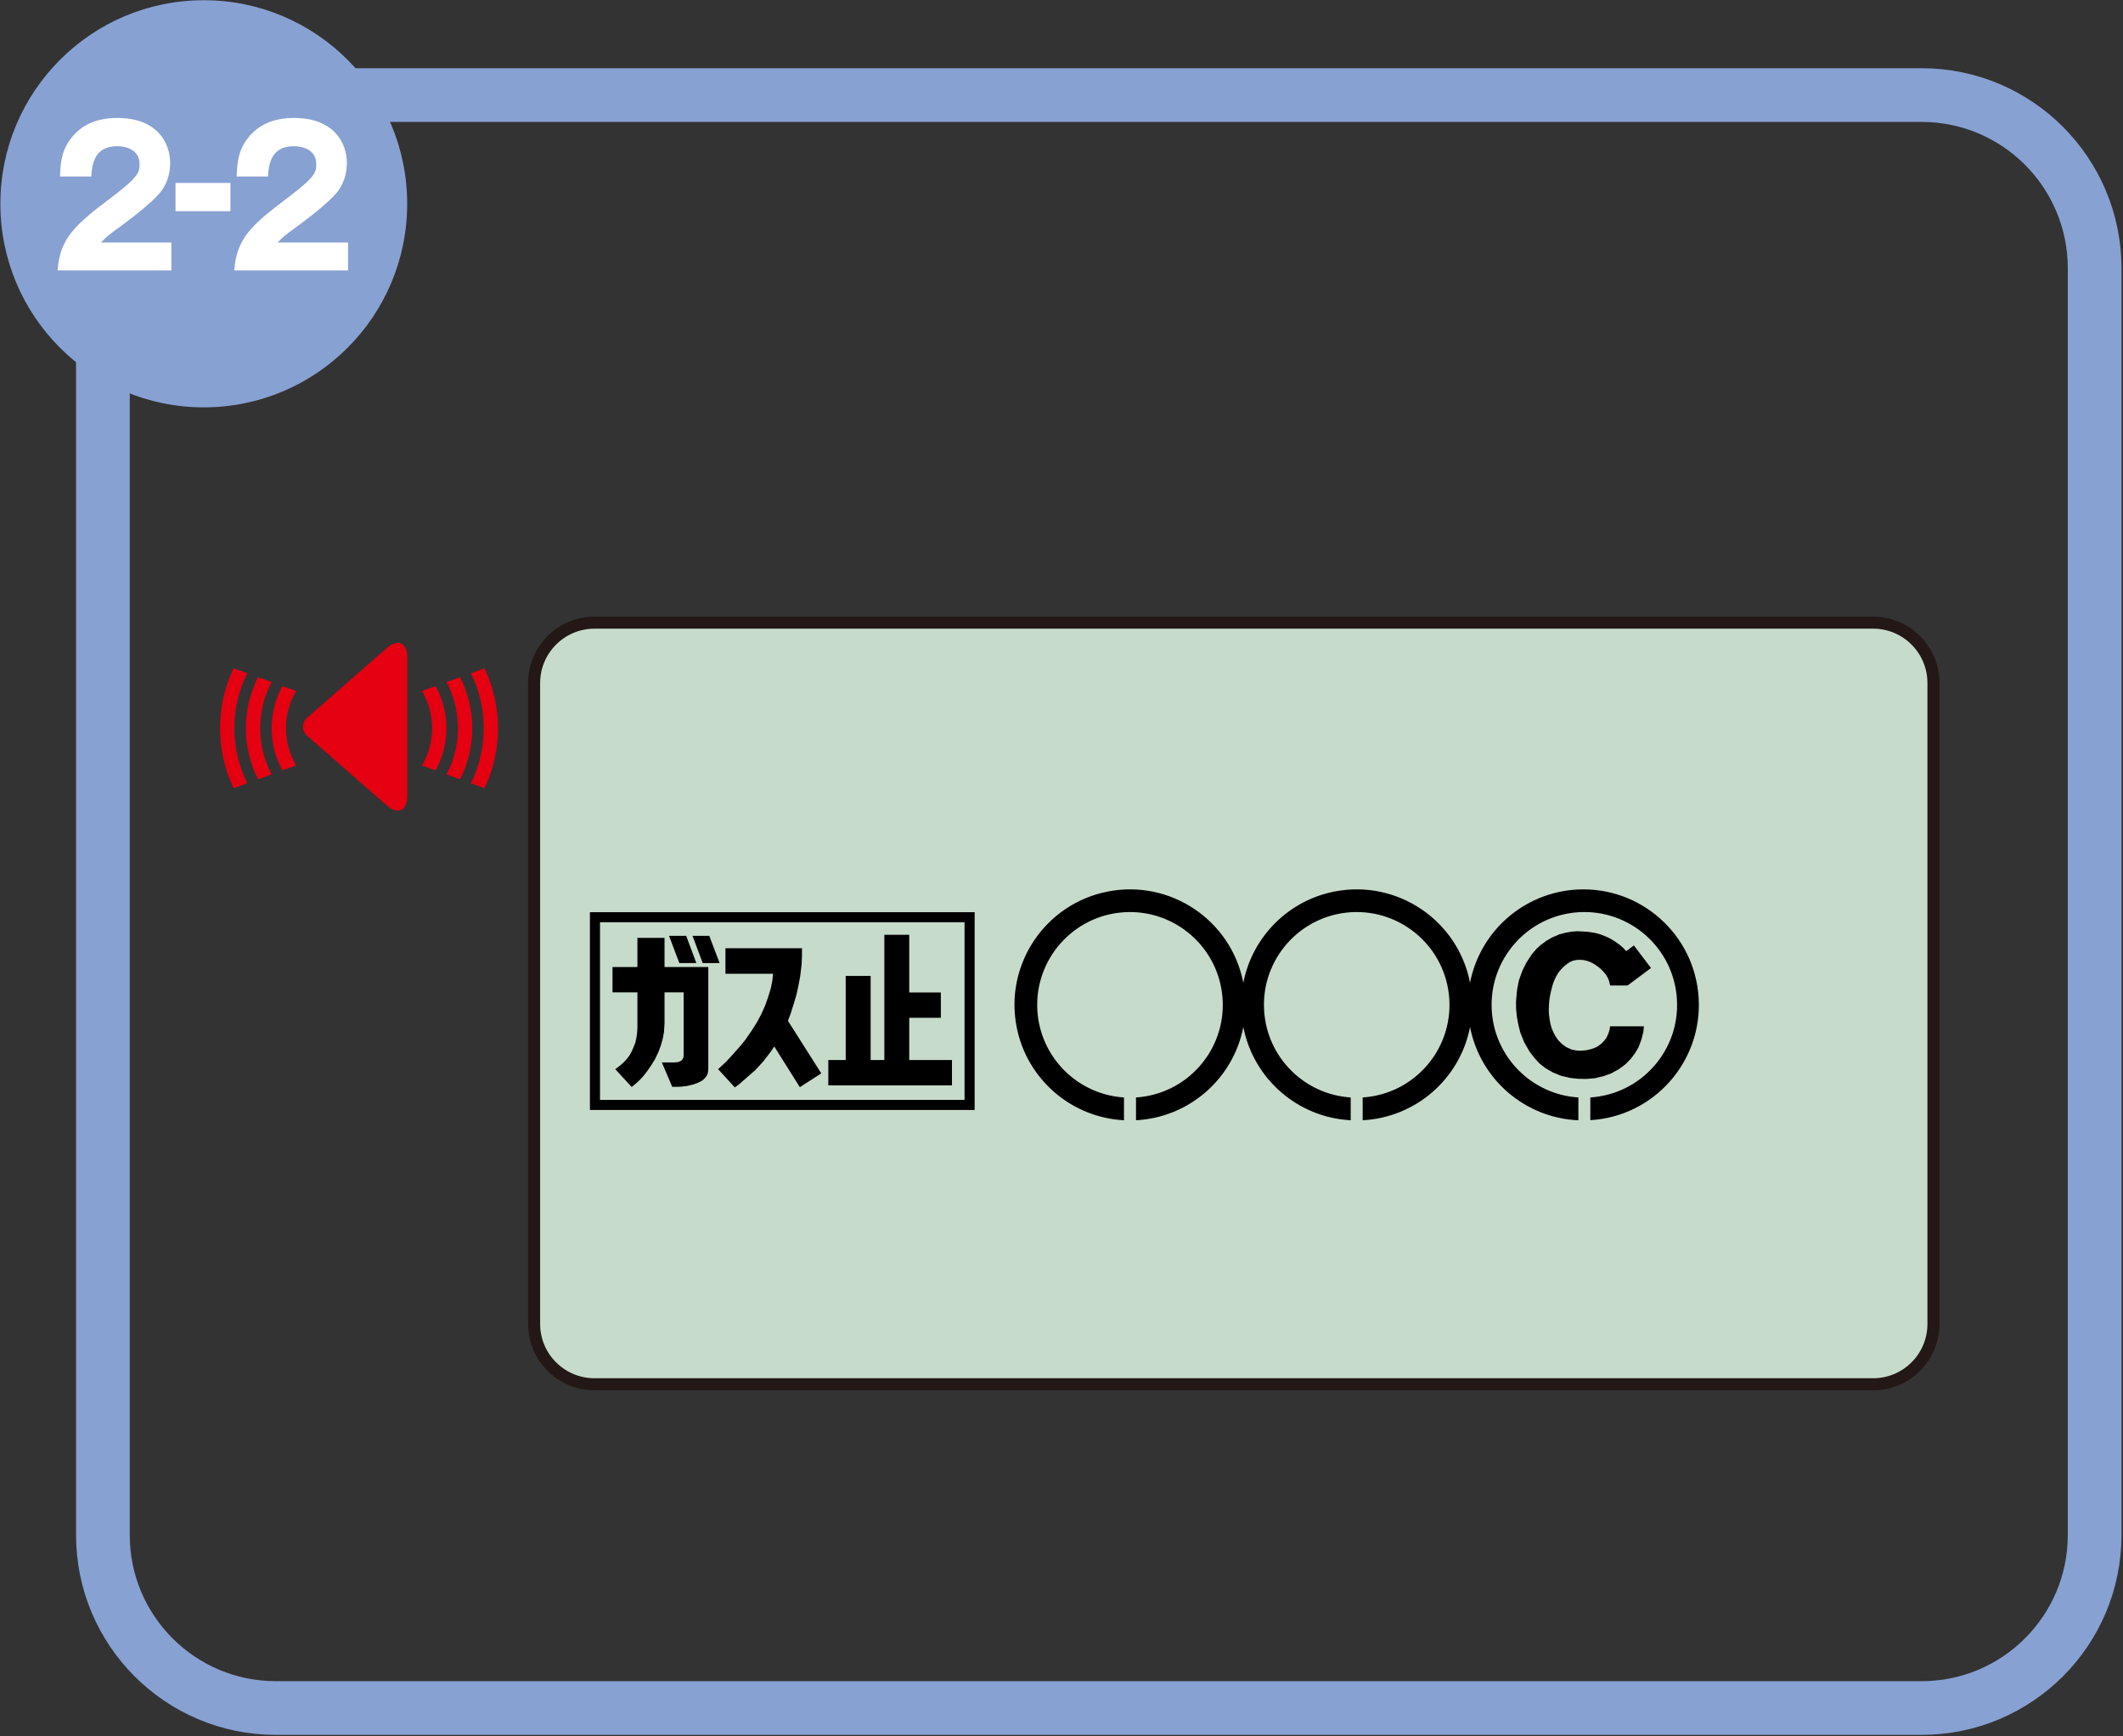
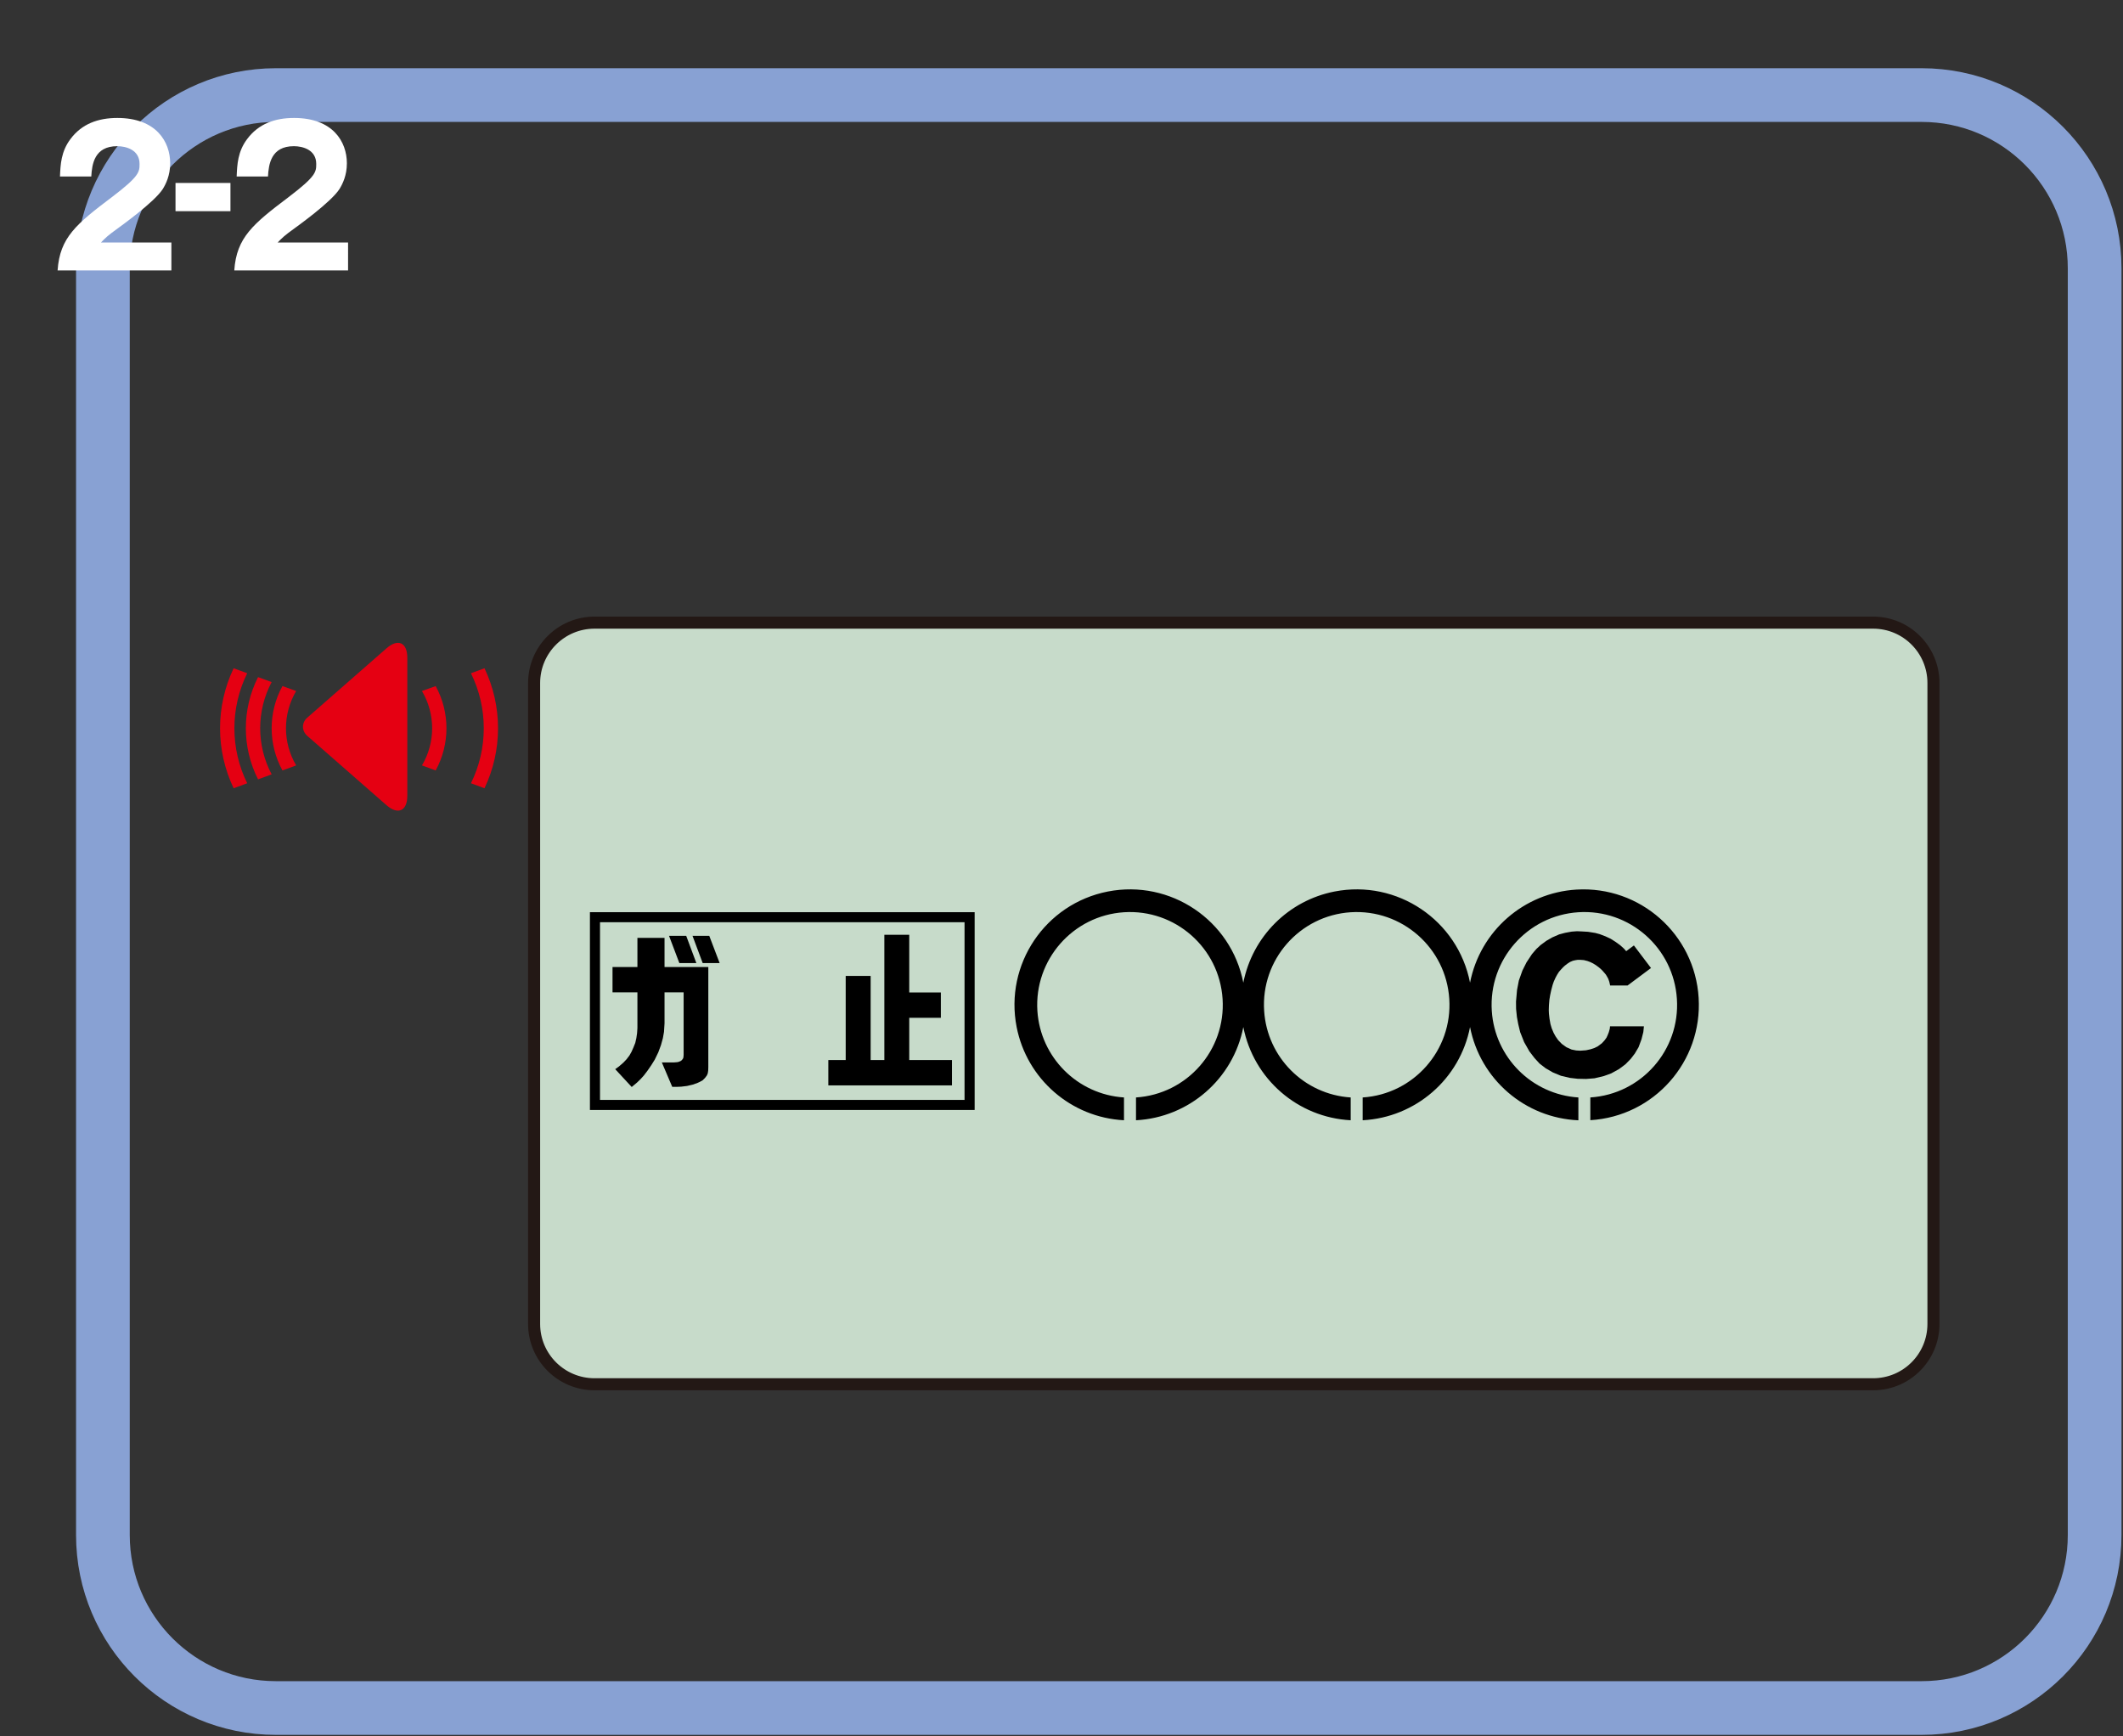
<svg xmlns="http://www.w3.org/2000/svg" version="1.1" id="レイヤー_7" x="0px" y="0px" width="219.855px" height="179.796px" viewBox="0 0 219.855 179.796" enable-background="new 0 0 219.855 179.796" xml:space="preserve">
  <rect x="0" y="0" width="219.855" height="179.796" fill="#333333" stroke="none" />
  <g>
    <path fill="none" stroke="#88A1D3" stroke-width="5.561" d="M216.918,158.94c0,9.895-8.02,17.916-17.918,17.916H28.568   c-9.892,0-17.912-8.021-17.912-17.916V27.783c0-9.908,8.021-17.939,17.912-17.939H199c9.898,0,17.918,8.031,17.918,17.939V158.94z" />
-     <path fill="#88A1D3" d="M42.166,21.104c0,11.642-9.428,21.075-21.062,21.075S0.04,32.746,0.04,21.104   c0-11.646,9.431-21.081,21.064-21.081S42.166,9.458,42.166,21.104" />
    <path fill="#C7DBCA" d="M193.977,64.471H61.569c-3.454,0-6.257,2.803-6.257,6.253v66.363c0,3.453,2.803,6.246,6.257,6.246h132.407   c3.457,0,6.25-2.793,6.25-6.246V70.724C200.227,67.274,197.434,64.471,193.977,64.471z" />
    <path fill="none" stroke="#231815" stroke-width="1.248" d="M193.977,64.471H61.569c-3.454,0-6.257,2.803-6.257,6.253v66.363   c0,3.453,2.803,6.246,6.257,6.246h132.407c3.457,0,6.25-2.793,6.25-6.246V70.724C200.227,67.274,197.434,64.471,193.977,64.471z" />
    <polyline points="166.305,100.919 166.418,101.11 166.547,101.343 166.658,101.657 166.744,102.04 168.553,102.04 170.975,100.233    169.203,97.896 168.406,98.491 168.174,98.224 167.783,97.872 167.283,97.511 166.797,97.204 166.268,96.956 165.715,96.745    165.225,96.606 164.459,96.483 163.83,96.446 163.311,96.423 162.748,96.466 162.082,96.589 161.467,96.751 160.752,97.063    160.143,97.413 159.547,97.851 159.102,98.263 158.656,98.782 158.084,99.647 157.658,100.497 157.289,101.534 157.104,102.499    156.996,103.702 157.004,104.47 157.09,105.308 157.23,106.056 157.428,106.874 157.836,107.903 158.381,108.862 158.904,109.546    159.43,110.122 160.053,110.604 160.797,111.036 161.648,111.391 162.578,111.609 163.387,111.702 164.258,111.72 165.125,111.651    166.088,111.421 166.85,111.146 167.668,110.694 168.332,110.198 168.875,109.642 169.295,109.095 169.688,108.433 169.992,107.61    170.18,106.868 170.242,106.267 166.732,106.267 166.707,106.524 166.605,106.881 166.5,107.151 166.375,107.431 166.172,107.716    165.895,108.019 165.471,108.337 165.127,108.51 164.715,108.647 164.24,108.751 163.648,108.794 163.223,108.769 162.748,108.673    162.213,108.433 161.74,108.091 161.367,107.706 161.098,107.321 160.887,106.938 160.691,106.47 160.564,106.044 160.463,105.466    160.406,104.97 160.389,104.604 160.406,104.083 160.453,103.515 160.533,103.036 160.639,102.542 160.787,101.987 160.91,101.628    161.098,101.216 161.25,100.935 161.441,100.632 161.646,100.397 161.869,100.159 162.047,99.993 162.322,99.78 162.596,99.603    162.879,99.483 163.121,99.427 163.367,99.388 163.672,99.388 164.021,99.413 164.402,99.509 164.68,99.614 164.973,99.755    165.27,99.938 165.592,100.177 165.875,100.427 166.102,100.681 166.305,100.919  " />
    <path d="M163.455,113.636v2.365c-5.52-0.238-10.16-4.232-11.219-9.656c-1.051,5.385-5.639,9.365-11.119,9.652v-2.361   c5.293-0.343,9.311-4.91,8.969-10.201c-0.34-5.297-4.91-9.314-10.209-8.977c-5.291,0.344-9.311,4.918-8.963,10.213   c0.307,4.812,4.145,8.655,8.963,8.965v2.361c-5.482-0.287-10.064-4.268-11.119-9.652c-1.053,5.385-5.639,9.365-11.115,9.652v-2.361   c5.293-0.343,9.309-4.91,8.967-10.201c-0.344-5.297-4.912-9.314-10.211-8.977c-5.29,0.344-9.304,4.918-8.969,10.213   c0.314,4.812,4.154,8.655,8.969,8.965v2.361c-5.479-0.287-10.062-4.268-11.117-9.652c-1.268-6.482,2.959-12.766,9.445-14.033   c6.477-1.264,12.766,2.957,14.031,9.441c0.938-4.773,4.67-8.509,9.443-9.441c6.482-1.264,12.766,2.957,14.035,9.441   c1.045-5.352,5.58-9.312,11.018-9.641c6.592-0.396,12.262,4.629,12.656,11.215c0.4,6.598-4.621,12.266-11.217,12.662v-2.354   c5.293-0.343,9.312-4.91,8.965-10.201c-0.336-5.297-4.904-9.314-10.203-8.977c-5.295,0.344-9.309,4.918-8.967,10.213   C154.799,109.483,158.635,113.326,163.455,113.636" />
    <path d="M99.887,113.89H62.136V95.491h37.751V113.89z M100.933,94.452H61.092v20.48h39.841V94.452z" />
    <polyline points="98.584,112.386 85.78,112.386 85.78,109.761 87.58,109.761 87.58,101.052 90.164,101.052 90.164,109.761    91.582,109.761 91.582,96.792 94.16,96.792 94.16,102.764 97.433,102.764 97.433,105.388 94.16,105.388 94.16,109.761    98.584,109.761 98.584,112.386  " />
    <polyline points="71.064,96.903 69.285,96.903 70.354,99.722 72.113,99.722 71.064,96.903  " />
    <polyline points="67.453,110.286 67.069,110.845 66.684,111.351 66.349,111.724 65.964,112.097 65.42,112.552 63.711,110.706    64.097,110.427 64.57,110.015 64.885,109.681 65.182,109.292 65.402,108.901 65.6,108.454 65.788,107.985 65.901,107.487    65.975,106.976 66.01,106.452 66.01,102.749 63.432,102.749 63.432,100.132 66.01,100.132 66.01,97.11 68.818,97.11    68.818,100.132 73.352,100.132 73.352,110.497 73.339,110.858 73.295,111.138 73.207,111.351 73.01,111.614 72.77,111.854    72.484,112.015 72.185,112.153 71.717,112.312 71.154,112.444 70.538,112.519 70.062,112.538 69.617,112.538 68.539,110.007    69.814,110.007 70.002,109.993 70.193,109.974 70.359,109.919 70.502,109.856 70.597,109.78 70.683,109.677 70.753,109.563    70.778,109.446 70.796,109.224 70.796,102.749 68.818,102.749 68.818,105.958 68.763,106.843 68.647,107.499 68.447,108.22    68.176,108.954 67.807,109.716 67.453,110.286  " />
    <polyline points="71.717,96.903 73.452,96.903 74.525,99.722 72.77,99.722 71.717,96.903  " />
-     <polyline points="77.283,111.62 78.234,110.786 79.051,109.897 79.815,108.901 80.181,108.356 82.829,112.571 85.05,111.142    81.596,105.694 81.86,105.013 82.156,104.083 82.478,103.005 82.68,102.089 82.868,101.085 83.016,99.841 83.053,98.912    83.053,98.187 75.127,98.187 75.127,100.827 80.058,100.827 79.985,101.521 79.837,102.284 79.574,103.155 79.257,104.067    78.829,105.032 78.383,105.856 77.807,106.769 77.134,107.735 76.562,108.425 75.85,109.222 75.2,109.931 74.365,110.706    76.097,112.594 76.613,112.214 77.283,111.62  " />
    <path fill="#E50012" d="M25.6,69.71c-1.77,3.594-1.77,7.804,0,11.392l-1.406,0.518c-1.875-3.93-1.875-8.498,0-12.424L25.6,69.71" />
    <path fill="#E50012" d="M30.67,71.55c-1.407,2.379-1.407,5.34,0,7.702l-1.42,0.524c-1.491-2.72-1.491-6.024,0-8.737L30.67,71.55" />
    <path fill="#E50012" d="M28.131,70.626c-1.583,2.988-1.583,6.565,0,9.554l-1.408,0.518c-1.685-3.325-1.685-7.254,0-10.587   L28.131,70.626" />
    <path fill="#E50012" d="M45.117,71.04c1.49,2.713,1.49,6.017,0,8.737l-1.42-0.524c1.408-2.362,1.408-5.323,0-7.702L45.117,71.04" />
    <path fill="#E50012" d="M50.174,69.196c1.869,3.927,1.869,8.492,0,12.424l-1.402-0.518c1.77-3.59,1.77-7.802,0-11.392   L50.174,69.196" />
-     <path fill="#E50012" d="M47.646,70.111c1.687,3.333,1.687,7.263,0,10.587l-1.403-0.518c1.58-2.989,1.58-6.569,0-9.554   L47.646,70.111" />
    <path fill="#E50012" d="M31.82,76.193c-0.592-0.521-0.592-1.367,0-1.882l8.211-7.185c1.186-1.038,2.149-0.6,2.149,0.978v14.297   c0,1.572-0.964,2.008-2.149,0.977L31.82,76.193" />
    <g>
      <g>
        <path fill="#FFFFFF" d="M17.747,27.998H5.965c0.229-3.41,1.946-4.813,5.663-7.619c2.823-2.144,2.823-2.592,2.823-3.41     c0-1.461-1.402-1.832-2.314-1.832c-2.367,0-2.612,1.871-2.683,3.137H6.211c0.053-1.228,0.105-2.572,1.087-3.878     c1.175-1.578,2.875-2.182,4.856-2.182c4.015,0,5.47,2.455,5.47,4.696c0,1.267-0.456,2.163-0.771,2.67     c-0.894,1.383-4.436,3.897-4.61,4.033c-1.141,0.818-1.315,1.013-1.789,1.5h7.294V27.998z" />
        <path fill="#FFFFFF" d="M23.865,21.867h-5.689v-2.923h5.689V21.867z" />
        <path fill="#FFFFFF" d="M36.045,27.998H24.263c0.228-3.41,1.946-4.813,5.663-7.619c2.822-2.144,2.822-2.592,2.822-3.41     c0-1.461-1.402-1.832-2.314-1.832c-2.367,0-2.611,1.871-2.682,3.137h-3.244c0.053-1.228,0.105-2.572,1.088-3.878     c1.174-1.578,2.875-2.182,4.855-2.182c4.016,0,5.471,2.455,5.471,4.696c0,1.267-0.456,2.163-0.771,2.67     c-0.895,1.383-4.436,3.897-4.611,4.033c-1.14,0.818-1.314,1.013-1.788,1.5h7.294V27.998z" />
      </g>
    </g>
  </g>
</svg>